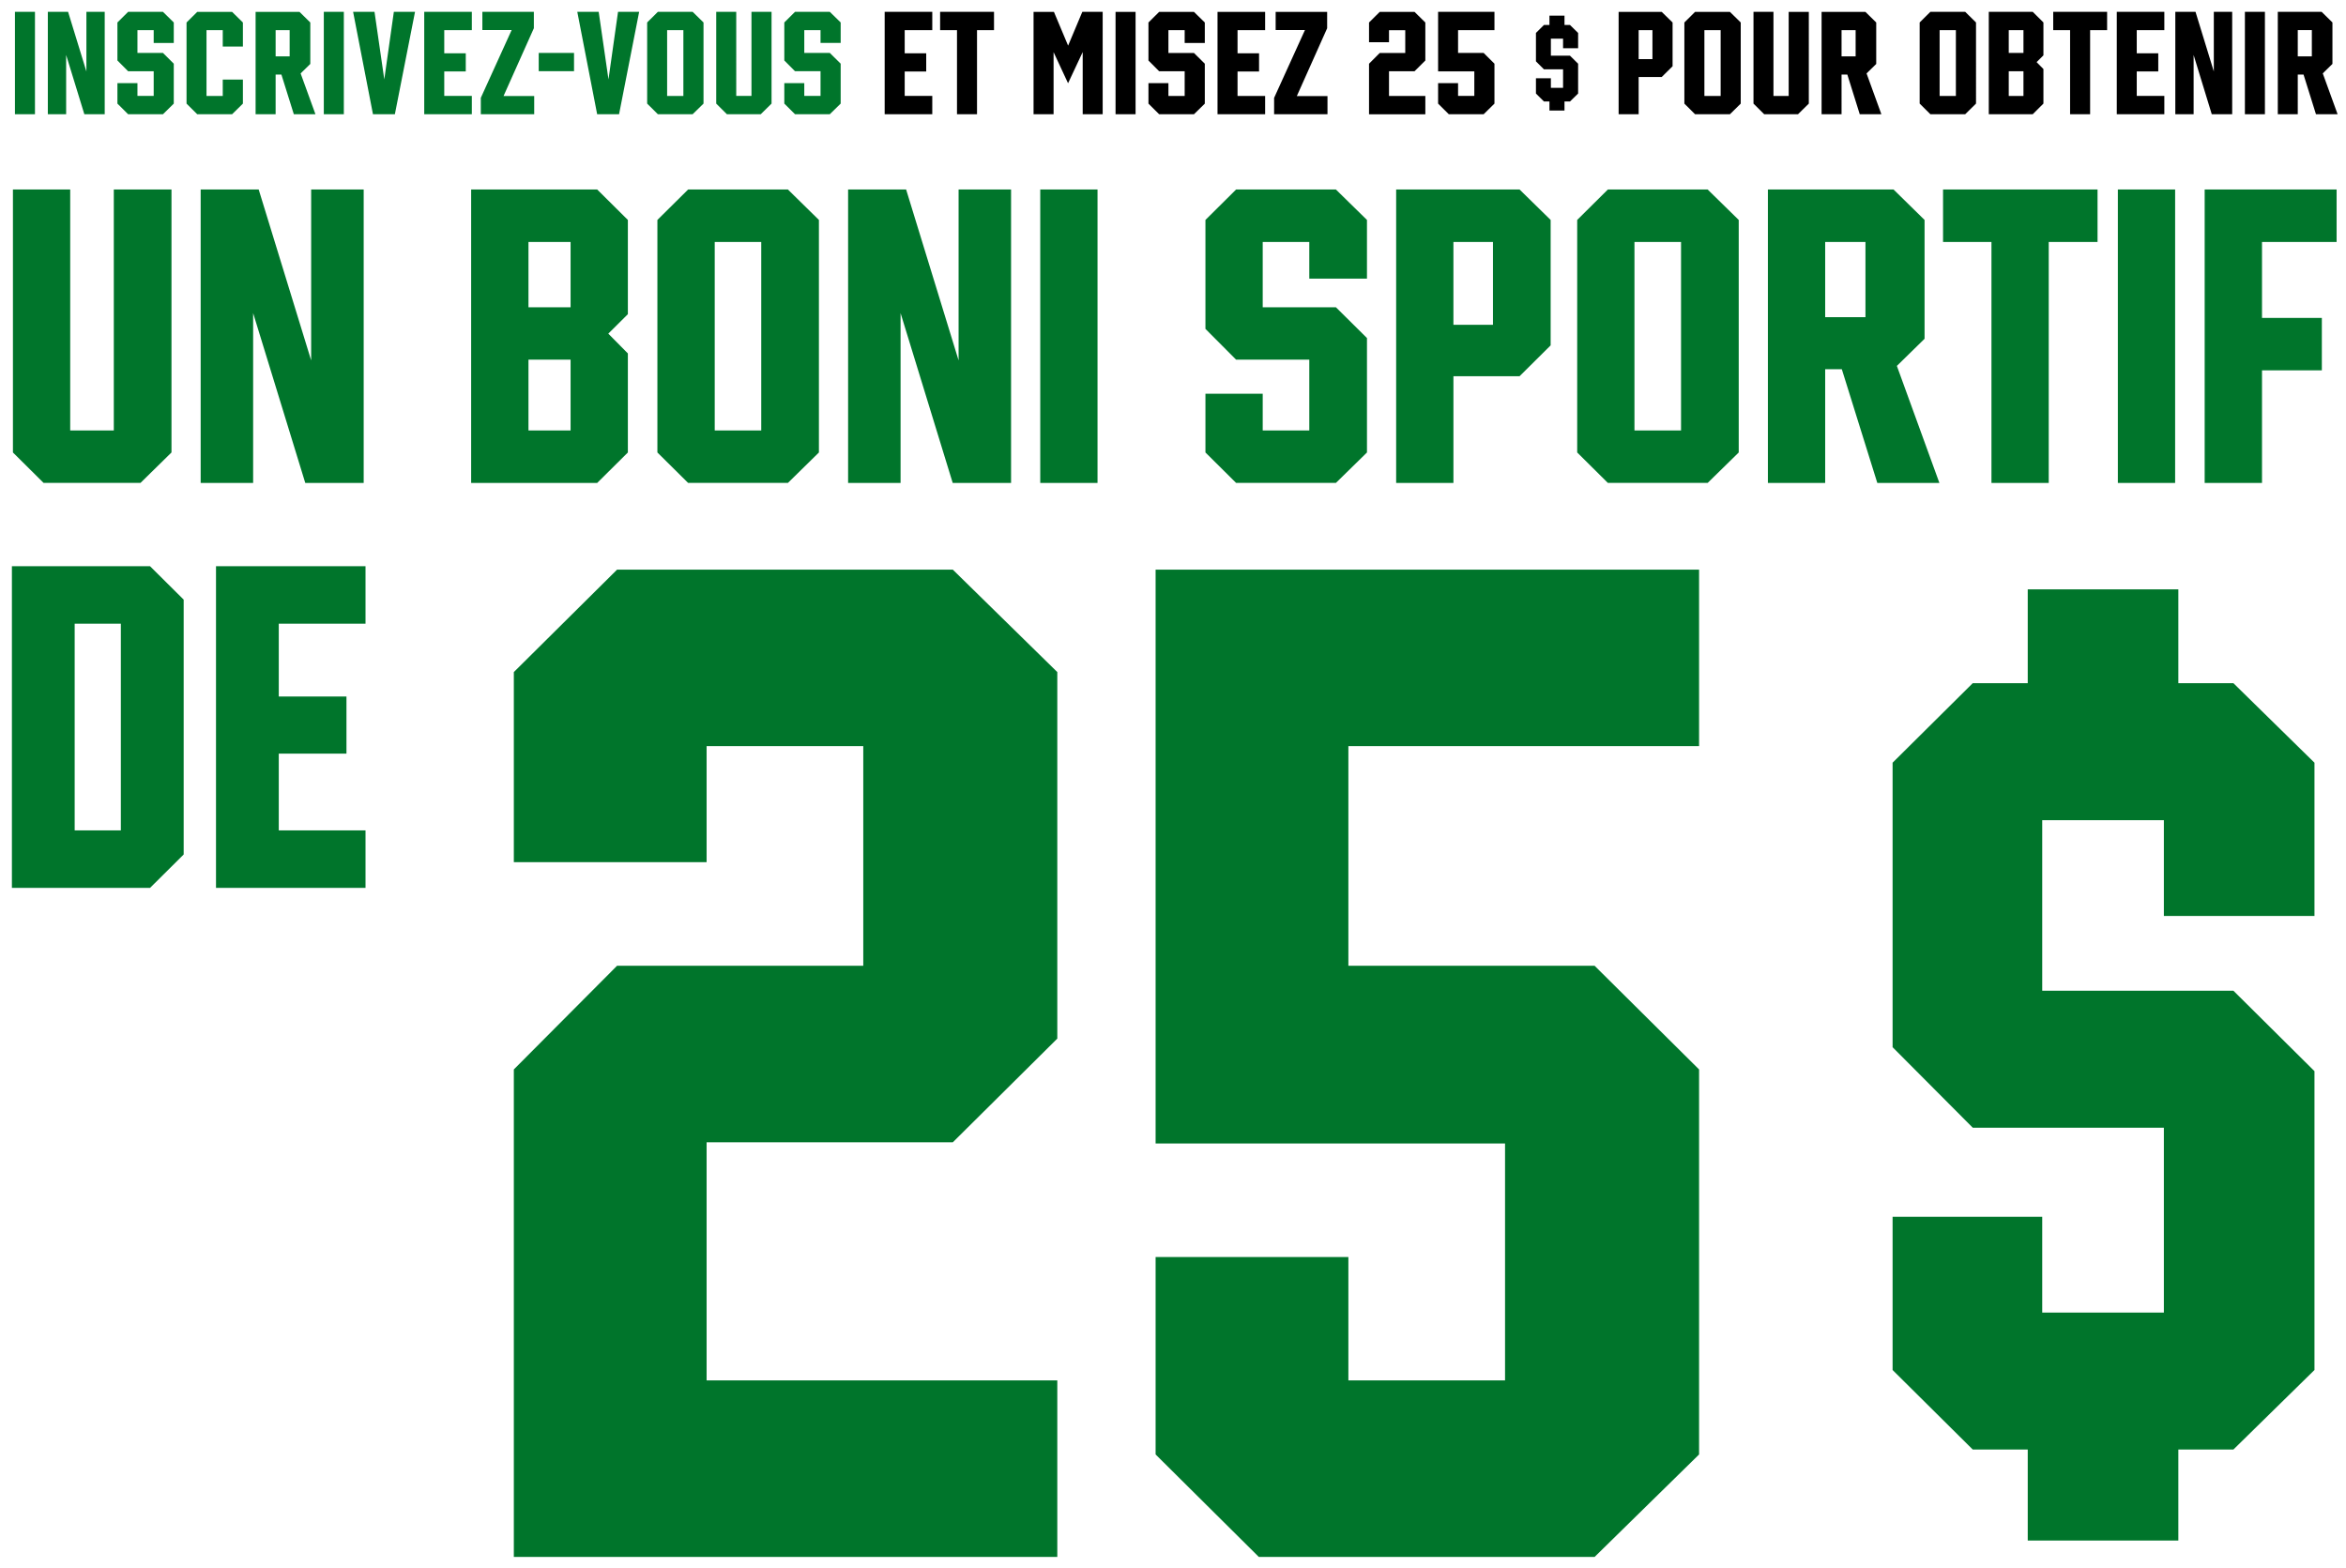
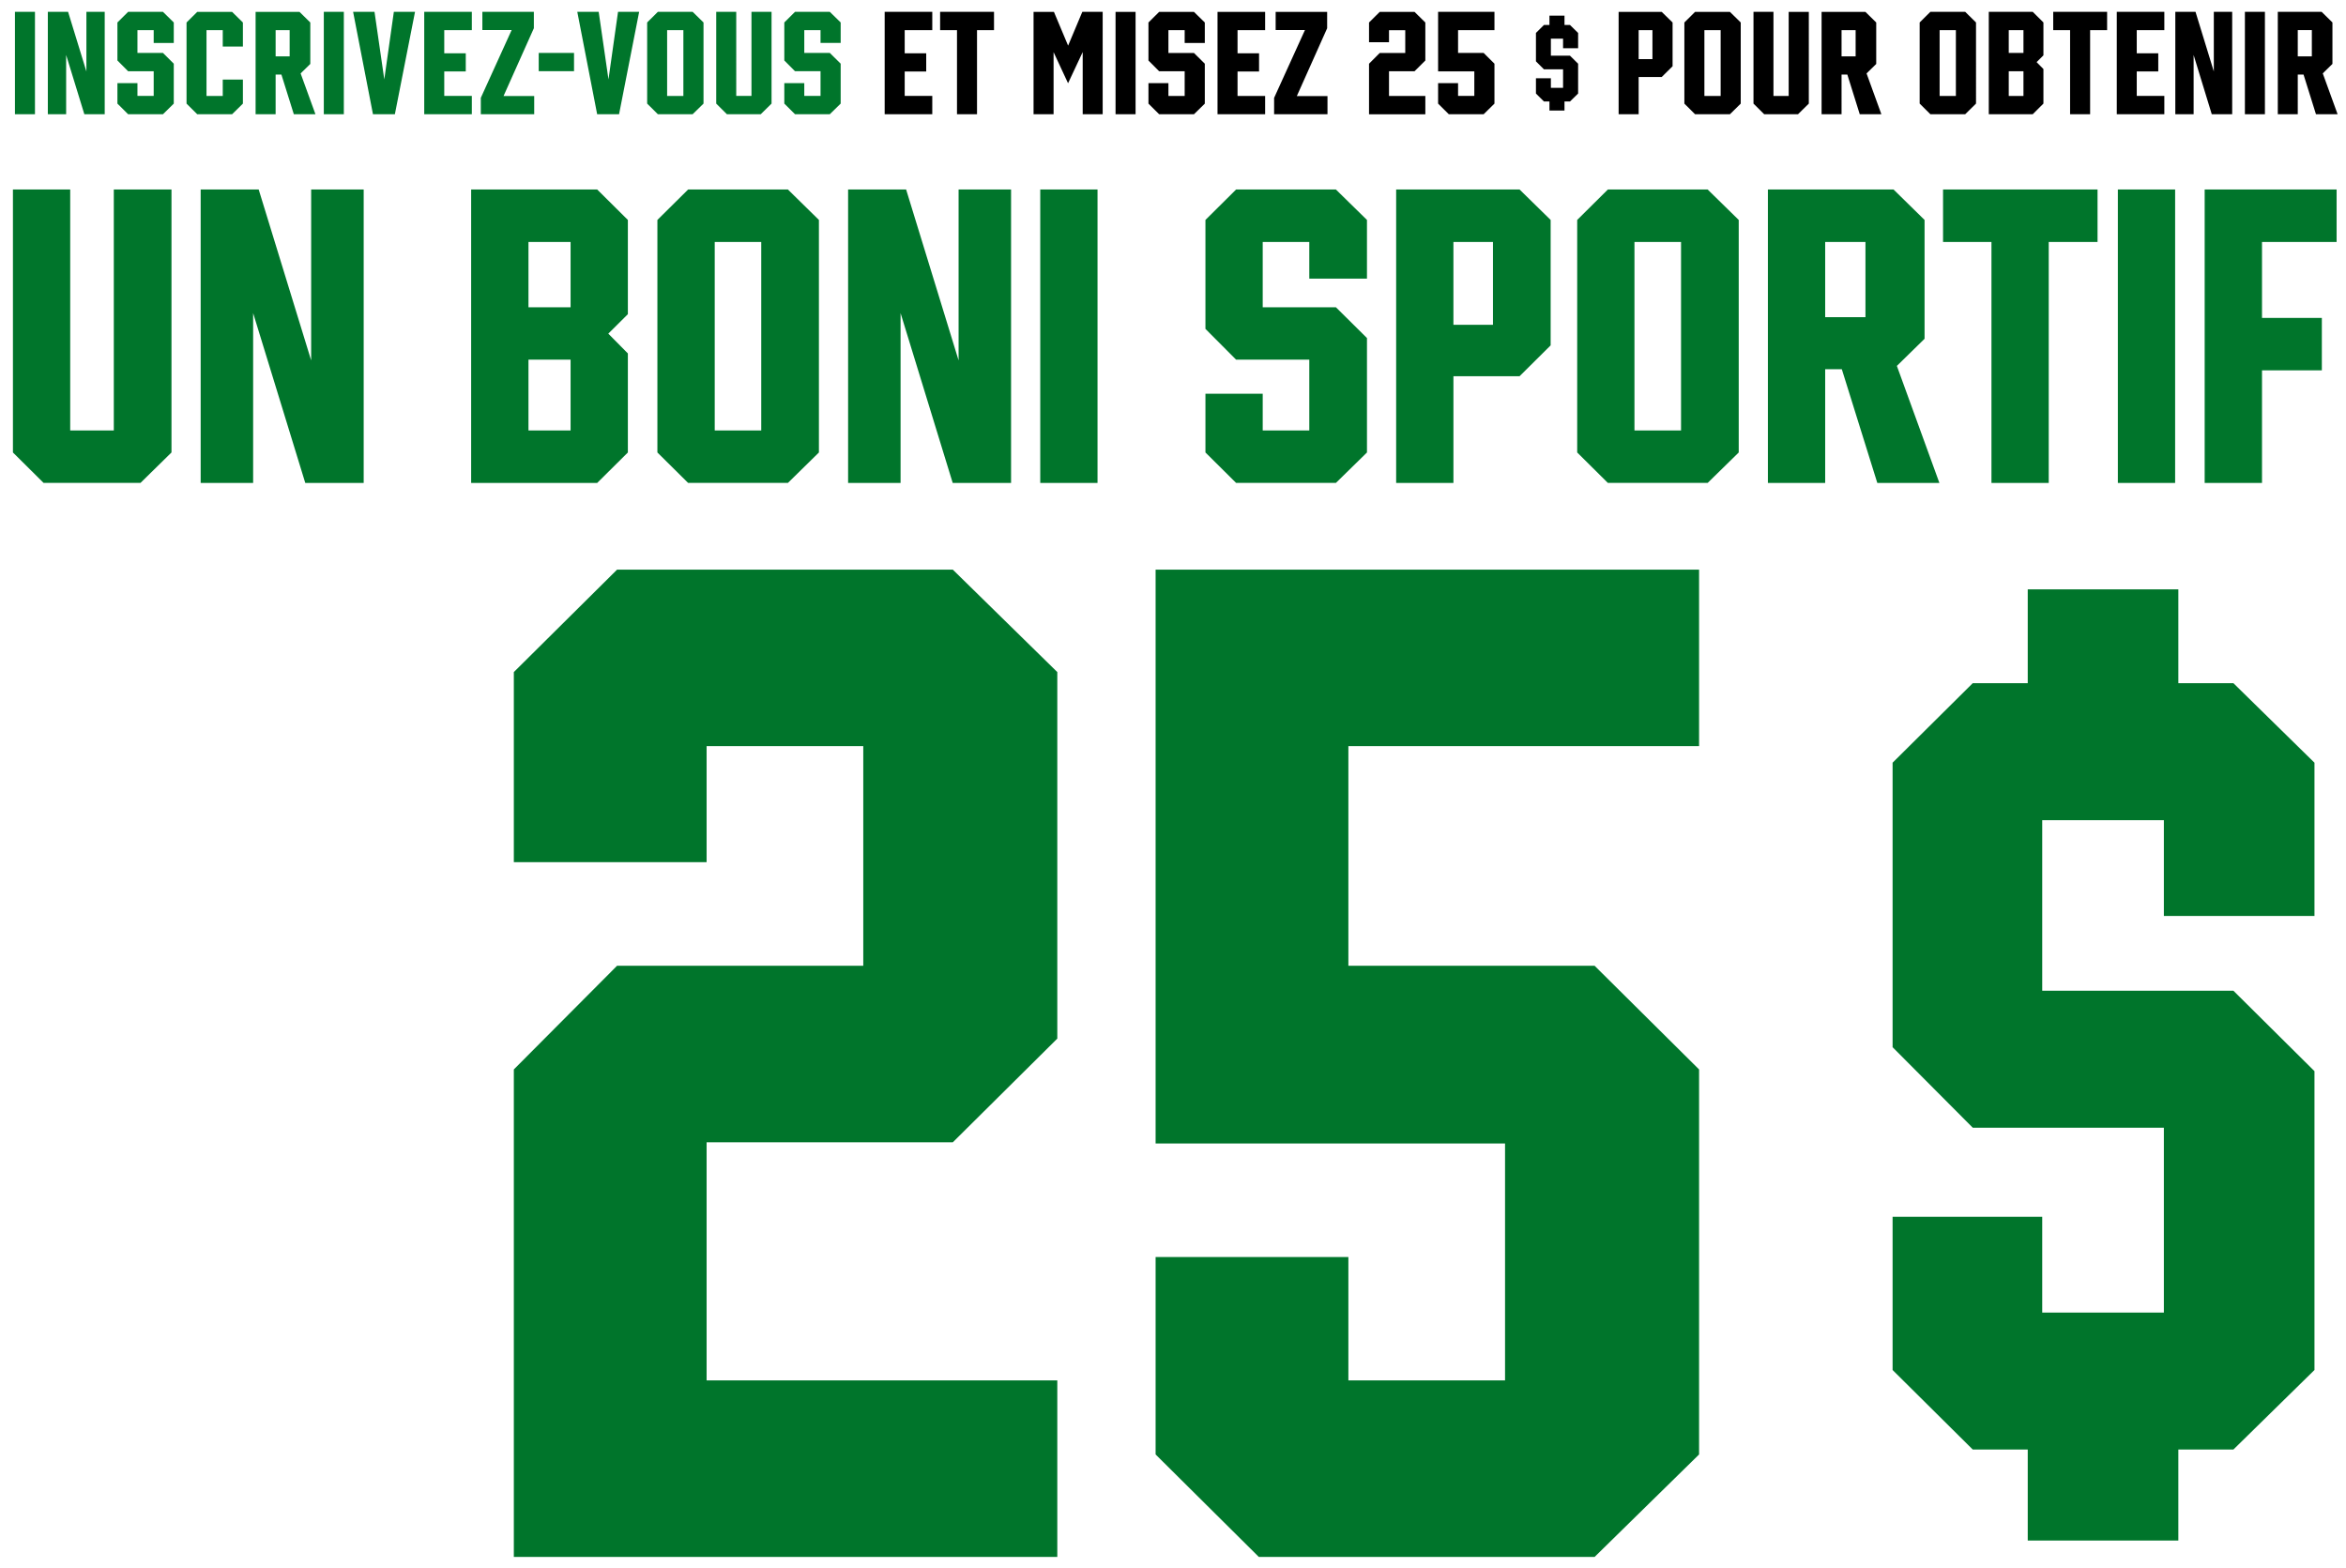
<svg xmlns="http://www.w3.org/2000/svg" width="410" height="274" viewBox="0 0 410 274">
  <defs>
    <style>
      .cls-1 {
        fill: #00752b;
      }

      .cls-1, .cls-2 {
        fill-rule: evenodd;
      }
    </style>
  </defs>
  <g id="s20-acq-always-on-OLG-HOMEPAGE-copy-405x274-fr">
    <path id="UN_boni_sportif_copy" data-name="UN boni sportif copy" class="cls-1" d="M3975.97,1010.12h-10.08v42.11h-7.62v-42.11h-10.01v45.96l5.36,5.32h16.93l5.42-5.32v-45.96Zm24.41,0v29.87l-9.17-29.87h-10.14v51.28h9.17v-29.68l9.11,29.68h10.21v-51.28h-9.18Zm49.99,0h-22.03v51.28h22.03l5.36-5.32v-17.31l-3.42-3.46,3.42-3.4v-16.47Zm-4.65,9.17v11.41h-7.36v-11.41h7.36Zm-7.36,32.94v-12.37h7.36v12.37h-7.36Zm45.34-42.11h-17.44l-5.37,5.32v40.64l5.37,5.32h17.44l5.42-5.32v-40.64Zm-4.66,9.17v32.94h-8.13v-32.94h8.13Zm34.49-9.17v29.87l-9.17-29.87h-10.14v51.28h9.17v-29.68l9.11,29.68h10.2v-51.28h-9.17Zm24.28,0H4127.8v51.28h10.01v-51.28Zm47.09,15.58v-10.26l-5.43-5.32h-17.44l-5.36,5.32v19.04l5.36,5.38h12.79v12.37h-8.14v-6.41h-10.01v10.26l5.36,5.32h17.44l5.43-5.32v-20l-5.43-5.38h-12.79v-11.41h8.14v6.41h10.08Zm26.67-15.58H4190v51.28h10.01v-18.65h11.56l5.43-5.39v-21.92Zm-4.65,23.65h-6.91v-14.48h6.91v14.48Zm37.52-23.65H4227l-5.36,5.32v40.64l5.36,5.32h17.44l5.43-5.32v-40.64Zm-4.65,9.17v32.94h-8.14v-32.94h8.14Zm45.15,42.11-7.43-20.45,4.84-4.74v-20.77l-5.42-5.32h-21.96v51.28h10.01v-19.87h2.91l6.2,19.87h10.85Zm-19.96-42.11h7.04v13.14h-7.04v-13.14Zm29.06,42.11h10.01v-42.11h8.53v-9.17h-27v9.17h8.46v42.11Zm32.1-51.28h-10.01v51.28h10.01v-51.28Zm28.22,9.17v-9.17H4331.3v51.28h10.02v-19.68h10.46v-9.16h-10.46v-13.27h13.04Z" transform="translate(-3946 -977)" />
    <path id="_25_copy" data-name="25 $ copy" class="cls-1" d="M4069.49,1176.64h43.03l18.26-18.12v-64.06l-18.26-17.9h-58.68l-18.04,17.9v33.22h33.69V1107.4h27.38v38.39h-43.03l-18.04,18.12v85.2h94.98v-30.85h-61.29v-41.62Zm155.19-30.85h-43.03V1107.4h61.29v-30.84h-94.98v100.29h61.07v41.41h-27.38v-21.57h-33.69v34.51l18.04,17.91h58.68l18.26-17.91v-67.29Zm111.64-49.39h-9.62V1080h-26.32v16.4h-9.61l-14.01,13.9v49.72l14.01,14.07h33.4v32.31h-21.26v-16.74h-26.15v26.78l14.01,13.9h9.61v15.9h26.32v-15.9h9.62l14.17-13.9v-52.23l-14.17-14.06h-33.41v-29.8h21.26v16.74h26.32V1110.3Z" transform="translate(-3946 -977)" />
-     <path id="de_copy_2" data-name="de copy 2" class="cls-1" d="M3972.22,1075.96h-24.14v56.22h24.14l5.88-5.84V1081.8Zm-5.1,10.05v36.12h-8.07v-36.12h8.07Zm42.76,0v-10.05h-26.13v56.22h26.13v-10.05h-15.16v-13.42h11.83v-9.98h-11.83v-12.72h15.16Z" transform="translate(-3946 -977)" />
    <path id="et_misez_25_pour_obtenir" data-name="et misez 25 $ pour obtenir" class="cls-2" d="M4108.93,982.269v-3.2h-8.32v17.893h8.32v-3.2h-4.82v-4.271h3.76v-3.176h-3.76v-4.049h4.82Zm4.32,14.7h3.5v-14.7h2.97v-3.2h-9.42v3.2h2.95v14.7Zm21.9-17.893-2.48,5.9-2.48-5.9h-3.56v17.893h3.5V986.116l2.52,5.413h0.02l2.55-5.435v10.87h3.49V979.071h-3.56Zm9.31,0h-3.5v17.893h3.5V979.071Zm12.1,5.435v-3.578l-1.9-1.857h-6.08l-1.87,1.857v6.642l1.87,1.879h4.46v4.316h-2.84v-2.236h-3.49v3.578l1.87,1.857h6.08l1.9-1.857v-6.978l-1.9-1.878h-4.46v-3.982h2.84v2.237h3.52Zm10.54-2.237v-3.2h-8.32v17.893h8.32v-3.2h-4.82v-4.271h3.76v-3.176h-3.76v-4.049h4.82Zm5.54,11.519,5.3-11.854v-2.863h-9v3.176h5.12l-5.39,11.854v2.863H4178v-3.176h-5.36Zm16.11-4.339h4.46l1.89-1.879v-6.642l-1.89-1.857h-6.08l-1.87,1.857v3.444h3.49v-2.1h2.84v3.982h-4.46l-1.87,1.878v8.835h9.84v-3.2h-6.35v-4.316Zm16.54-3.2h-4.47v-3.982h6.36v-3.2h-9.85v10.4h6.33v4.294h-2.84v-2.236h-3.49v3.578l1.87,1.857h6.09l1.89-1.857v-6.978Zm15.09-4.887h-0.96v-1.638h-2.63v1.638h-0.96l-1.4,1.388v4.964l1.4,1.4h3.34v3.226h-2.13v-1.671h-2.61v2.674l1.4,1.387h0.96v1.588h2.63v-1.588h0.96l1.42-1.387v-5.215l-1.42-1.4h-3.34v-2.975h2.13v1.671h2.63v-2.674Zm16.03-2.293h-7.53v17.893h3.5v-6.509h4.03l1.9-1.878v-7.649Zm-1.62,8.253h-2.41v-5.055h2.41v5.055Zm13.54-8.253h-6.09l-1.87,1.857v14.179l1.87,1.857h6.09l1.89-1.857V980.928Zm-1.62,3.2v11.5h-2.84v-11.5h2.84Zm15.41-3.2h-3.52v14.694h-2.66V979.071h-3.49v16.036l1.87,1.857h5.91l1.89-1.857V979.071Zm12.68,17.893-2.59-7.135,1.69-1.655v-7.246l-1.89-1.857h-7.66v17.893h3.49V990.03h1.01l2.17,6.934h3.78Zm-6.96-14.7h2.46v4.585h-2.46v-4.585Zm21.61-3.2h-6.09l-1.87,1.857v14.179l1.87,1.857h6.09l1.89-1.857V980.928Zm-1.63,3.2v11.5h-2.84v-11.5h2.84Zm13.43-3.2h-7.68v17.893h7.68l1.87-1.857v-6.038l-1.19-1.208,1.19-1.185v-5.748Zm-1.62,3.2v3.982h-2.57v-3.982h2.57Zm-2.57,11.5v-4.316h2.57v4.316h-2.57Zm10.72,3.2h3.5v-14.7h2.97v-3.2h-9.42v3.2h2.95v14.7Zm16.47-14.7v-3.2h-8.31v17.893h8.31v-3.2h-4.82v-4.271h3.76v-3.176h-3.76v-4.049h4.82Zm8.65-3.2v10.423l-3.2-10.423h-3.53v17.893h3.2V986.608l3.17,10.356h3.57V979.071h-3.21Zm8.93,0h-3.5v17.893h3.5V979.071Zm12.7,17.893-2.59-7.135,1.69-1.655v-7.246l-1.89-1.857h-7.66v17.893h3.49V990.03h1.01l2.17,6.934h3.78Zm-6.96-14.7h2.46v4.585h-2.46v-4.585Z" transform="translate(-3946 -977)" />
    <path id="Inscrivez-vous" class="cls-1" d="M3952.11,979.071h-3.5v17.893h3.5V979.071Zm8.99,0v10.423l-3.2-10.423h-3.54v17.893h3.2V986.608l3.18,10.356h3.56V979.071h-3.2Zm15.27,5.435v-3.578l-1.89-1.857h-6.09l-1.87,1.857v6.642l1.87,1.879h4.47v4.316h-2.84v-2.236h-3.5v3.578l1.87,1.857h6.09l1.89-1.857v-6.978l-1.89-1.878h-4.46v-3.982h2.84v2.237h3.51Zm12.08,6.4h-3.52v2.862h-2.84v-11.5h2.84v2.863h3.52v-4.2l-1.89-1.857h-6.09l-1.87,1.857v14.179l1.87,1.857h6.09l1.89-1.857v-4.2Zm12.68,6.061-2.59-7.135,1.69-1.655v-7.246l-1.89-1.857h-7.67v17.893h3.5V990.03h1.01l2.17,6.934h3.78Zm-6.96-14.7h2.45v4.585h-2.45v-4.585Zm11.92-3.2h-3.5v17.893h3.5V979.071Zm8.74,0-1.67,11.809-1.71-11.809h-3.74l3.47,17.893h3.83l3.52-17.893h-3.7Zm13.63,3.2v-3.2h-8.32v17.893h8.32v-3.2h-4.82v-4.271h3.76v-3.176h-3.76v-4.049h4.82Zm5.54,11.519,5.3-11.854v-2.863h-9v3.176h5.12l-5.39,11.854v2.863h9.33v-3.176H4034Zm6.15-4.339h6.17v-3.2h-6.17v3.2Zm13.86-10.378-1.67,11.809-1.71-11.809h-3.74l3.47,17.893h3.83l3.51-17.893h-3.69Zm13.04,0h-6.08l-1.87,1.857v14.179l1.87,1.857h6.08l1.9-1.857V980.928Zm-1.62,3.2v11.5h-2.84v-11.5h2.84Zm15.41-3.2h-3.51v14.694h-2.66V979.071h-3.5v16.036l1.87,1.857h5.91l1.89-1.857V979.071Zm12.08,5.435v-3.578l-1.9-1.857h-6.08l-1.87,1.857v6.642l1.87,1.879h4.46v4.316h-2.84v-2.236h-3.49v3.578l1.87,1.857h6.08l1.9-1.857v-6.978l-1.9-1.878h-4.46v-3.982h2.84v2.237h3.52Z" transform="translate(-3946 -977)" />
  </g>
</svg>